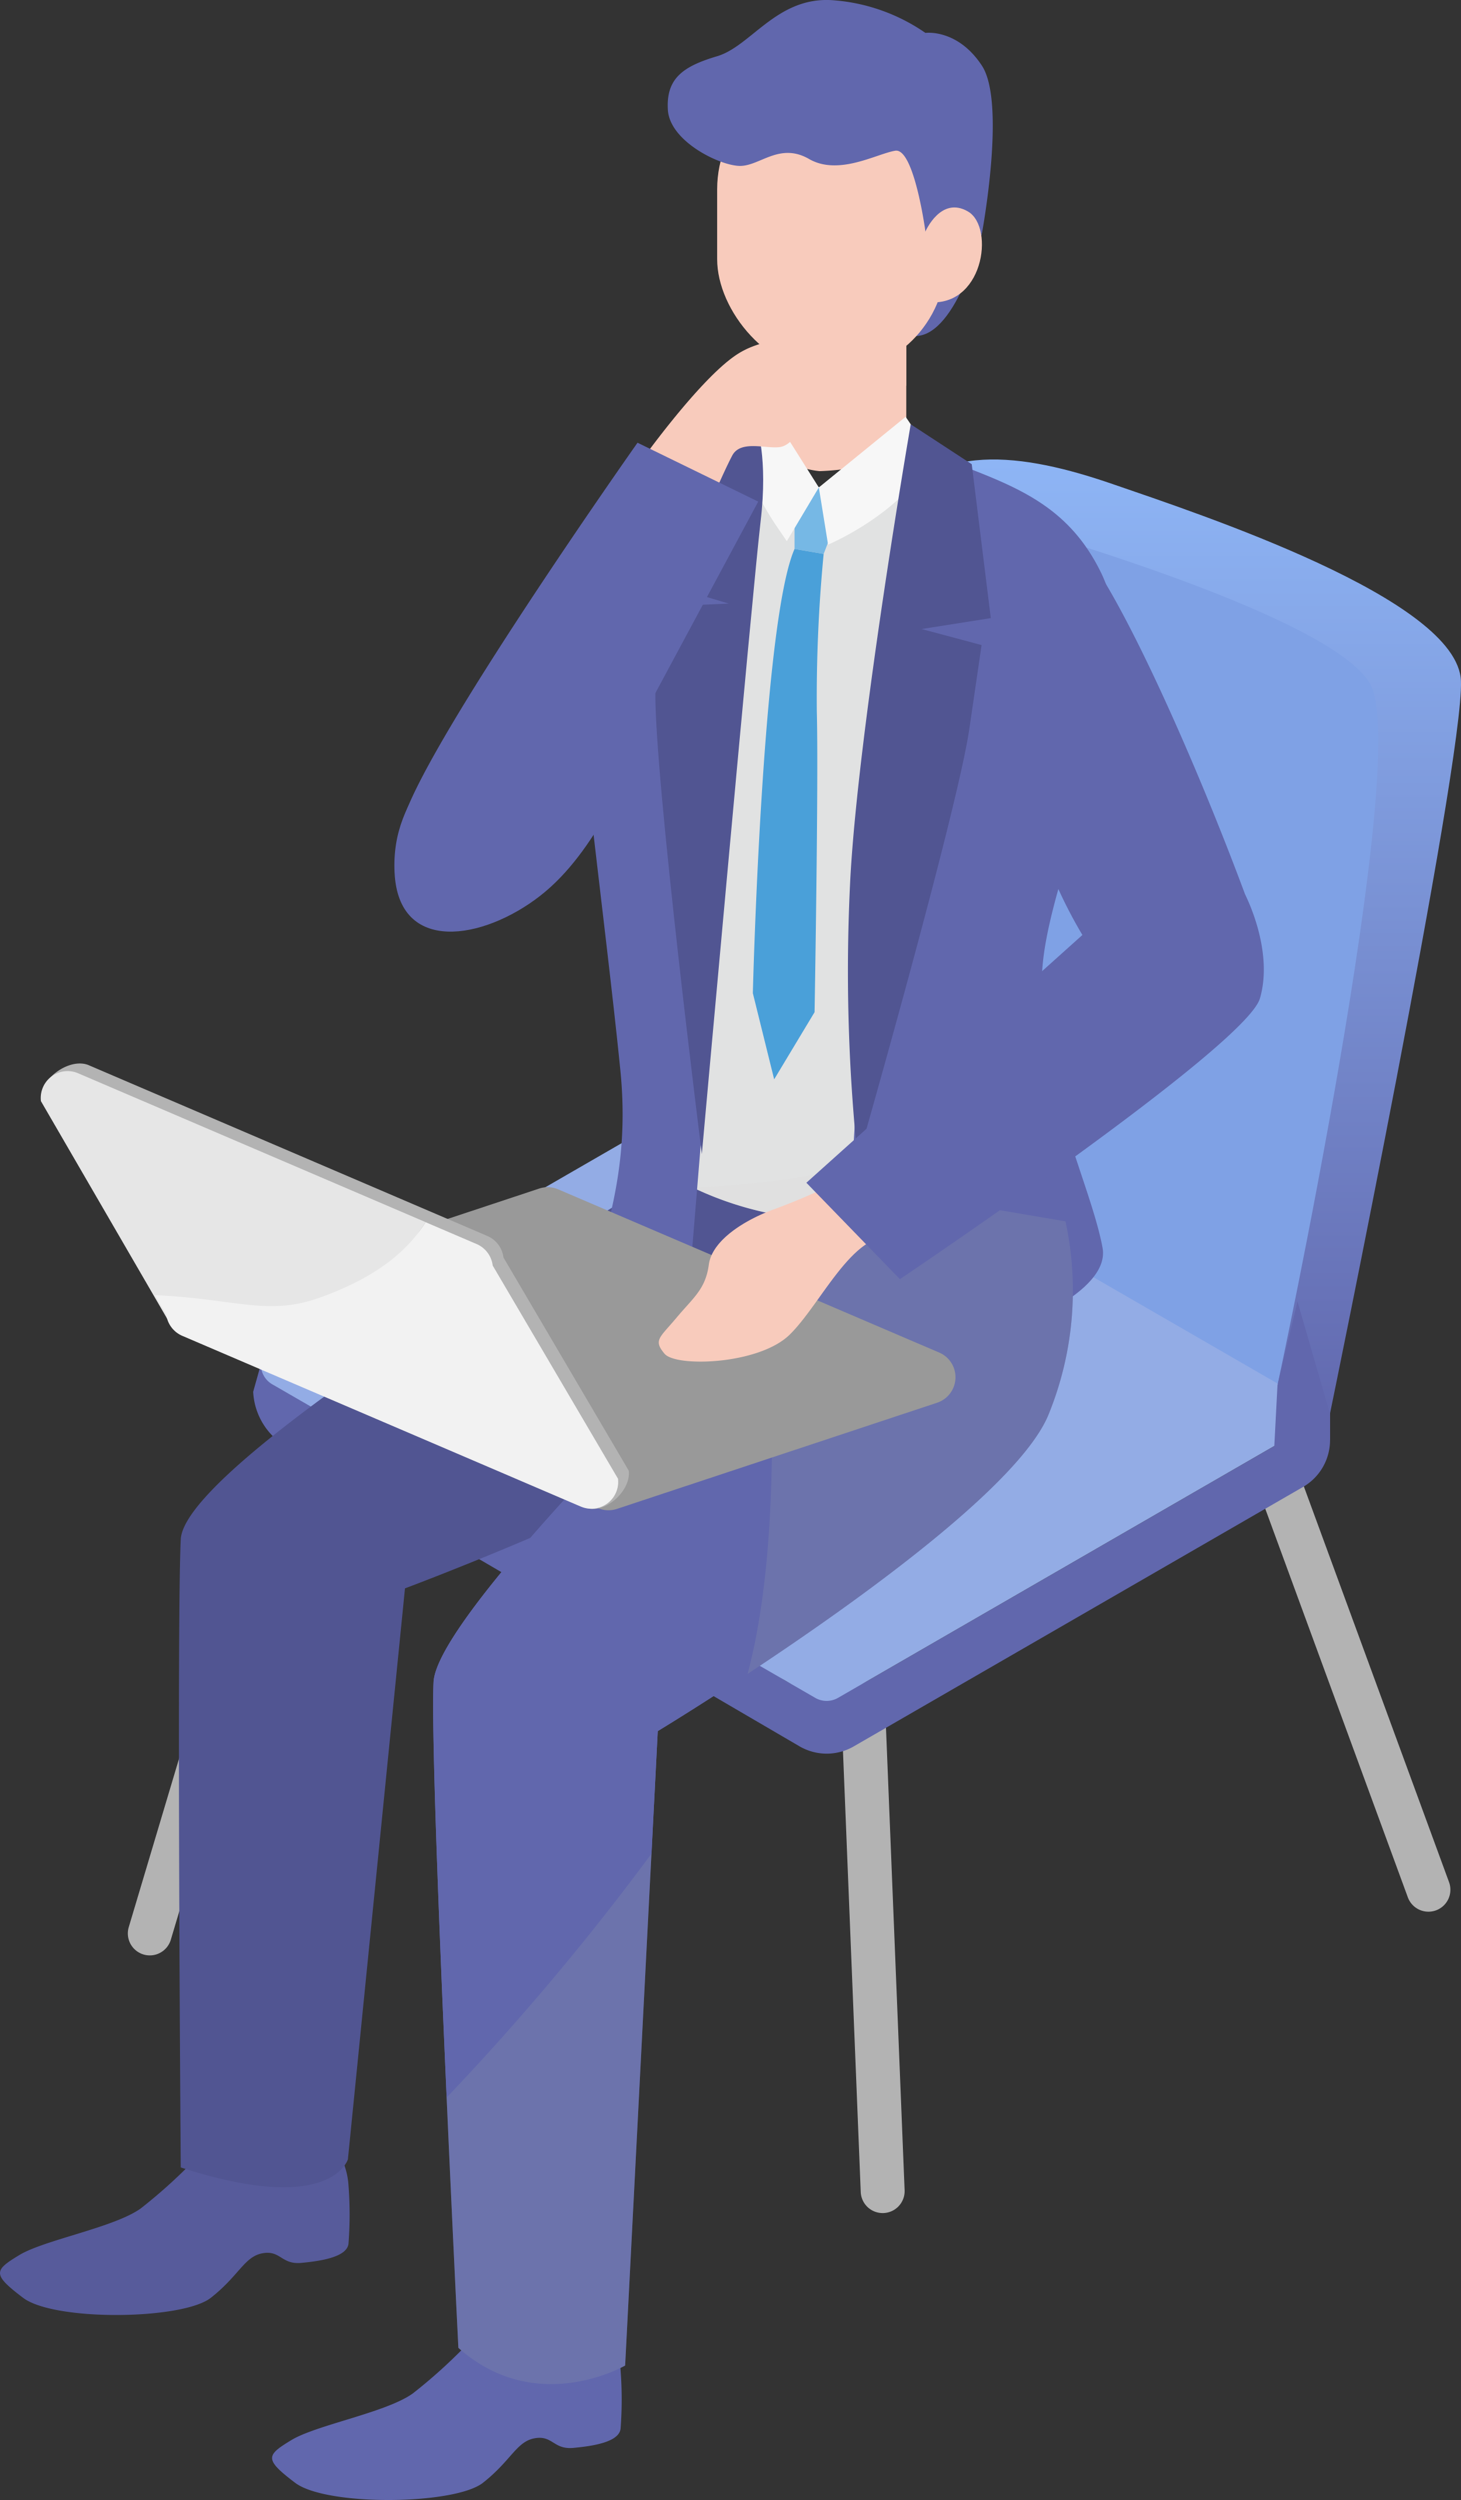
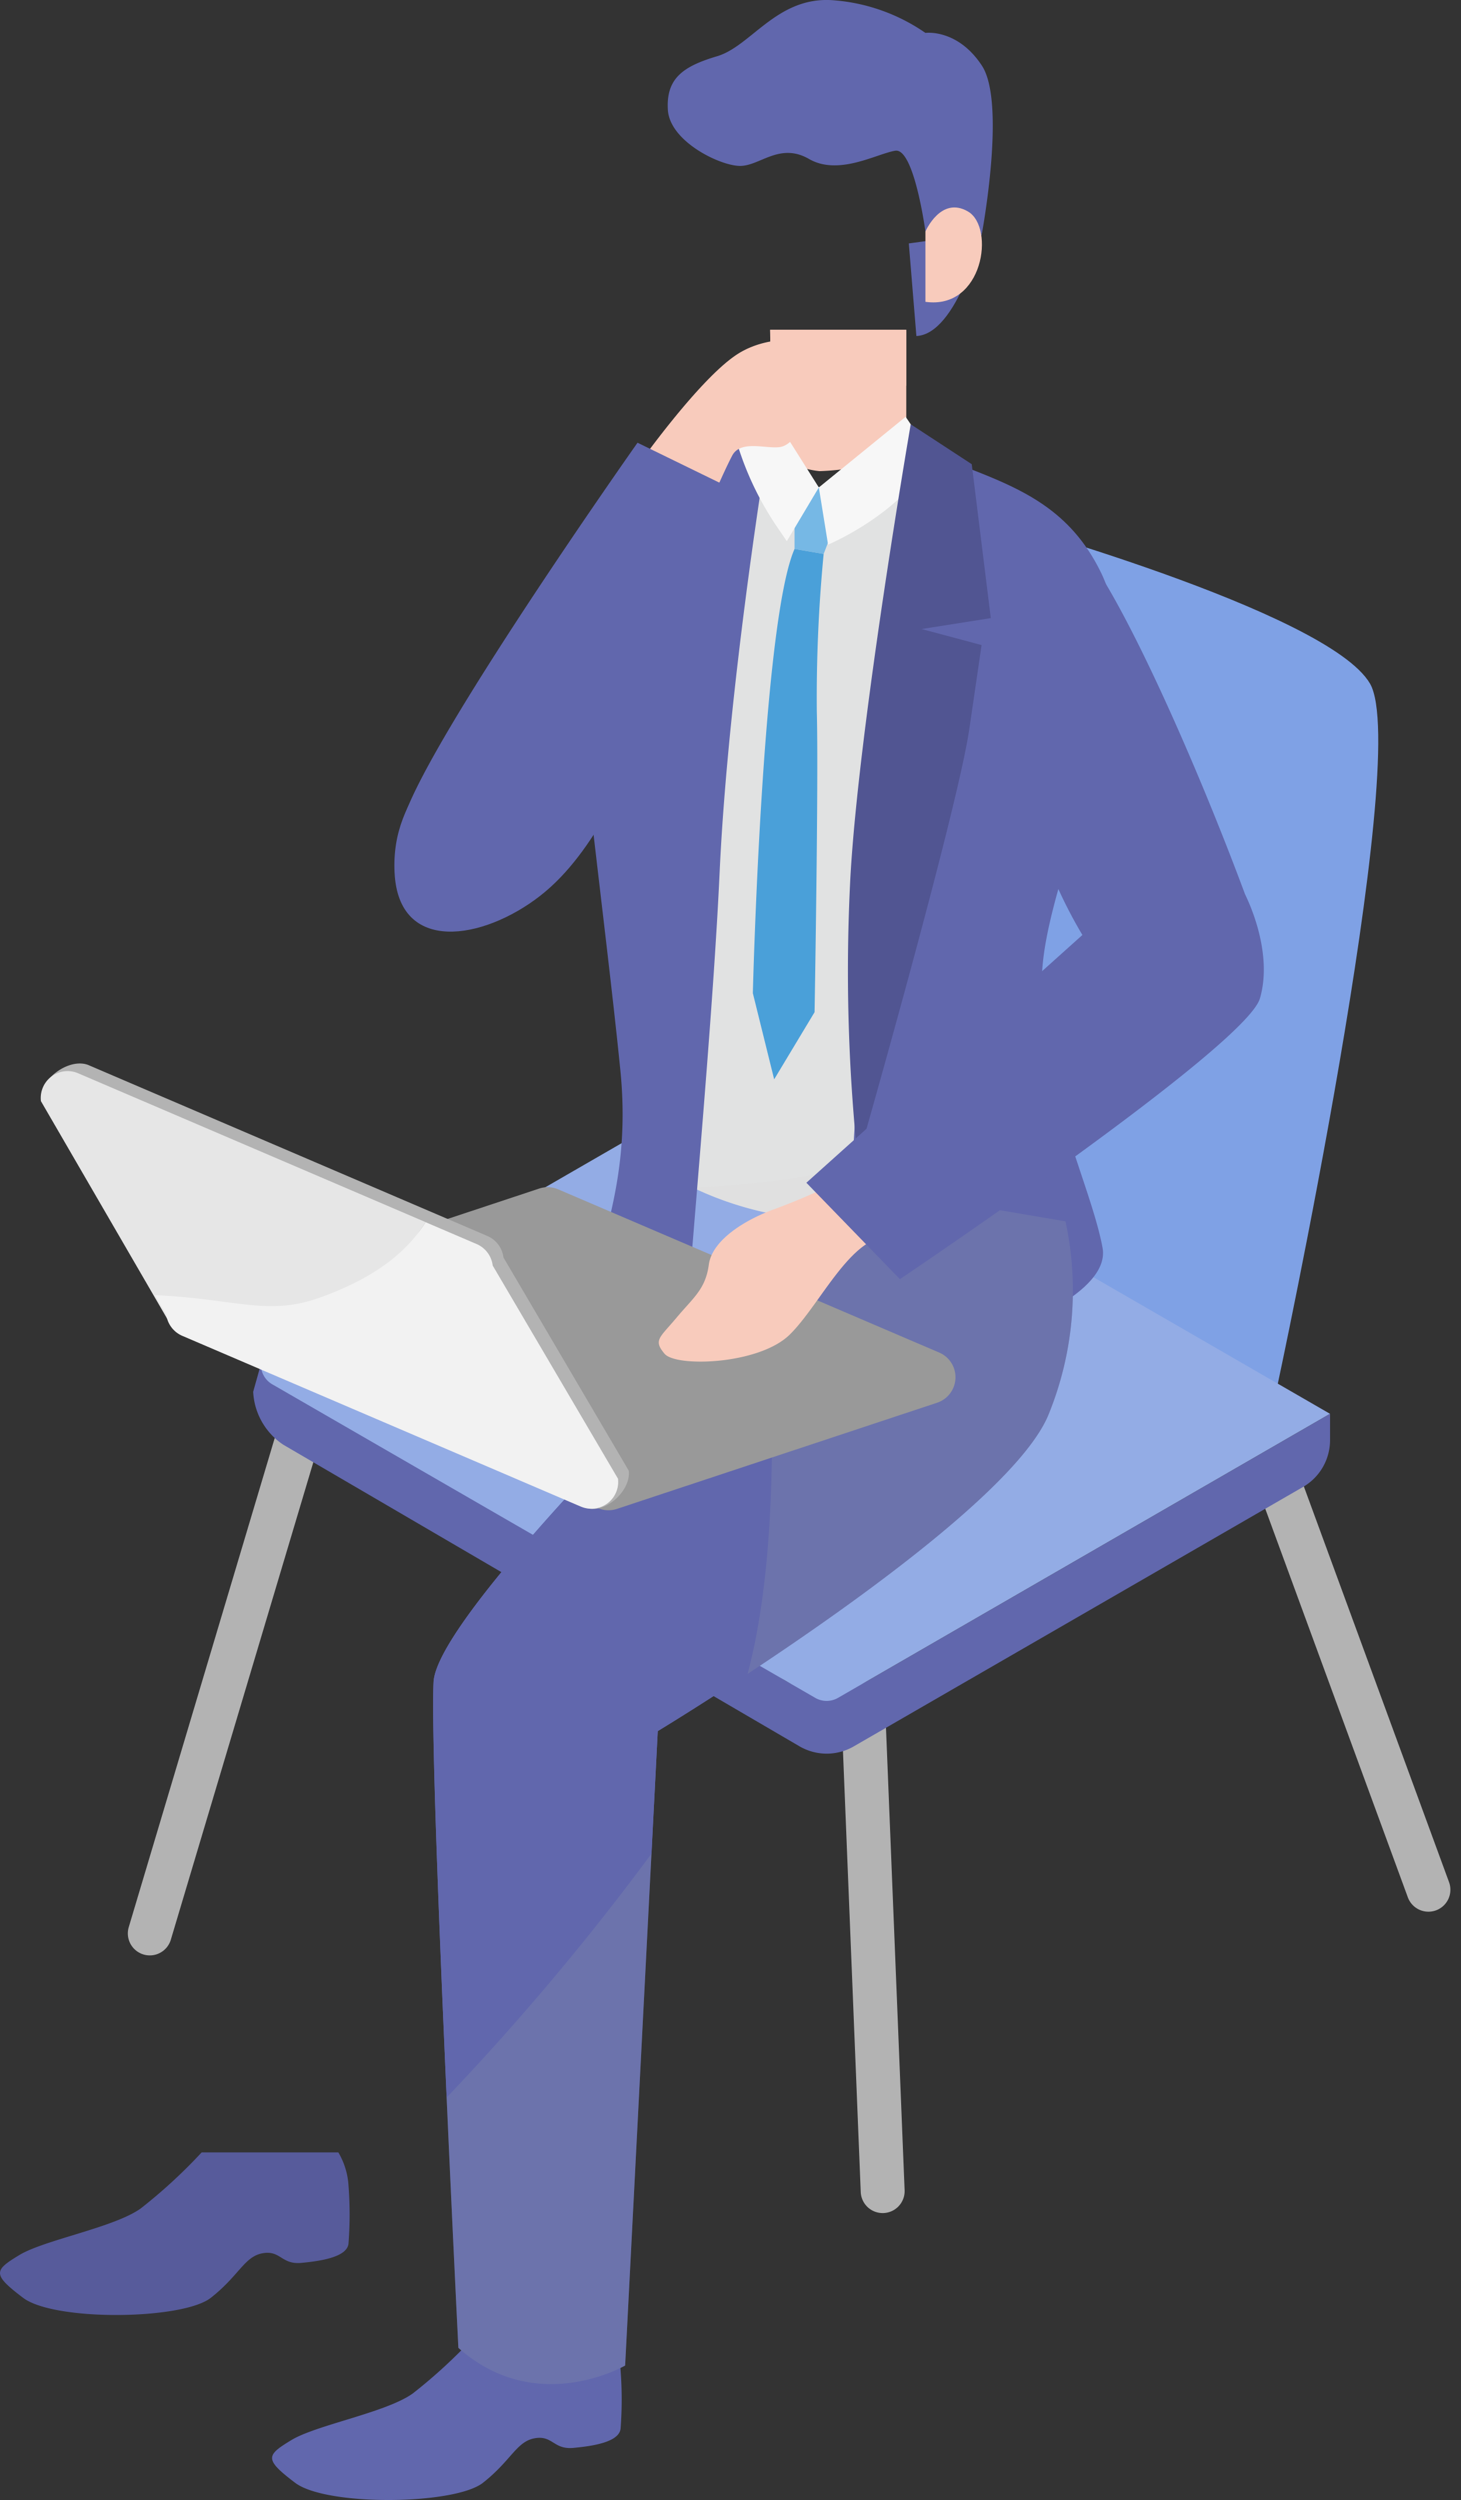
<svg xmlns="http://www.w3.org/2000/svg" width="141.453" height="242" viewBox="0 0 141.453 242">
  <rect x="0" y="0" width="141.453" height="242" fill="#333333" stroke="none" />
  <defs>
    <linearGradient id="linear-gradient" x1="0.5" y1="1" x2="0.5" gradientUnits="objectBoundingBox">
      <stop offset="0" stop-color="#6167ad" />
      <stop offset="0.999" stop-color="#8fb7f7" />
    </linearGradient>
    <clipPath id="clip-path">
      <path id="パス_2579" data-name="パス 2579" d="M1314.146,208.929c9.391,0,18.158,4.344,22.585,12.705s-4.35,24.391-4.764,32.79a88.321,88.321,0,0,0,1.511,20.991c1,5-10.74,8.908-20.065,8.908s-18.9-5.162-20.148-8.825,2.882-8.223,1.8-18.232-3.922-29.487-4.058-35.168S1293.73,208.929,1314.146,208.929Z" transform="translate(-1291.004 -208.929)" fill="none" />
    </clipPath>
  </defs>
  <g id="グループ_10121" data-name="グループ 10121" transform="translate(-1087.76 -59.2)">
-     <path id="パス_2557" data-name="パス 2557" d="M1396.527,310.121v-2.551s12.976-63.008,12.682-70.93-25.232-16.137-33.74-19.071-17.6-4.4-22,3.228-13.911,53.879-13.911,53.879Z" transform="translate(-180.001 -111.517)" fill="url(#linear-gradient)" />
    <path id="パス_2558" data-name="パス 2558" d="M1356.259,234.98s32.952,9.012,37.059,16.053-8.957,67.912-8.957,67.912L1332.457,294l-2.816-49.221Z" transform="translate(-172.915 -125.661)" fill="#7fa1e5" />
    <g id="グループ_10120" data-name="グループ 10120" transform="translate(1087.76 59.2)">
      <g id="グループ_10110" data-name="グループ 10110" transform="translate(12.376 103.959)">
        <path id="パス_2559" data-name="パス 2559" d="M1133.293,584.844a2.128,2.128,0,0,1-2.038-2.734l15.186-50.872a2.126,2.126,0,0,1,4.074,1.216l-15.186,50.872A2.127,2.127,0,0,1,1133.293,584.844Z" transform="translate(-1131.166 -499.522)" fill="#b3b3b3" />
        <path id="パス_2560" data-name="パス 2560" d="M1530.716,597.329a2.127,2.127,0,0,1-2-1.394l-14.671-39.977a2.126,2.126,0,1,1,3.991-1.465l14.671,39.977a2.126,2.126,0,0,1-2,2.859Z" transform="translate(-1404.787 -516.237)" fill="#b3b3b3" />
        <path id="パス_2561" data-name="パス 2561" d="M1377.518,684.7a2.125,2.125,0,0,1-2.122-2.04l-1.851-45.936a2.126,2.126,0,0,1,4.248-.171l1.851,45.936a2.126,2.126,0,0,1-2.038,2.209Z" transform="translate(-1304.436 -574.435)" fill="#b3b3b3" />
        <path id="パス_2562" data-name="パス 2562" d="M1225.2,549.826l-50.381-31.847-1.1,3.915a6.534,6.534,0,0,0,2.911,5.12l50,29.208a5.234,5.234,0,0,0,5.234,0l43.5-25.114a5.234,5.234,0,0,0,2.617-4.533v-2.551l-44.691,25.8A8.083,8.083,0,0,1,1225.2,549.826Z" transform="translate(-1161.583 -491.13)" fill="#6167ad" />
        <path id="パス_2563" data-name="パス 2563" d="M1177.46,453.854l52.571,30.352a2.2,2.2,0,0,0,2.2,0l47.631-27.5-56.974-32.894-45.429,26.229A2.2,2.2,0,0,0,1177.46,453.854Z" transform="translate(-1163.473 -423.812)" fill="#93ace5" />
      </g>
      <g id="グループ_10119" data-name="グループ 10119">
        <g id="グループ_10115" data-name="グループ 10115">
          <path id="パス_2564" data-name="パス 2564" d="M1120.517,789.934a7.156,7.156,0,0,1,.984,3.189,36.894,36.894,0,0,1,0,5.649c-.143,1.287-2.646,1.68-4.576,1.859s-2-1.251-3.754-.93-2.269,2.169-5,4.311-15.145,2.29-18.174,0-2.807-2.66-.369-4.137,9.161-2.66,11.746-4.506a50.322,50.322,0,0,0,5.91-5.435Z" transform="translate(-1087.76 -581.585)" fill="#575b9b" />
          <path id="パス_2565" data-name="パス 2565" d="M1212.9,852.748a7.156,7.156,0,0,1,.985,3.189,37.019,37.019,0,0,1,0,5.649c-.143,1.287-2.646,1.681-4.576,1.859s-2-1.251-3.754-.93-2.269,2.169-5,4.311-15.145,2.29-18.174,0-2.807-2.66-.37-4.137,9.161-2.66,11.746-4.507a50.287,50.287,0,0,0,5.91-5.435Z" transform="translate(-1153.801 -626.49)" fill="#6167ad" />
-           <path id="パス_2566" data-name="パス 2566" d="M1216.592,440.63a22.186,22.186,0,0,1,1.184,18.552c-3.948,10.263-47.368,26.447-47.368,26.447l-5.526,55.263s-1.579,5.526-16.184.789c0,0-.395-52.5,0-60.789s50.451-37.3,50.451-37.3Z" transform="translate(-1131.198 -331.876)" fill="#515592" />
          <path id="パス_2567" data-name="パス 2567" d="M1296.061,465.939a31.728,31.728,0,0,1-1.579,18.553c-3.947,10.263-37.894,30.789-37.894,30.789l-3.158,61.411s-8.612,5.021-16.146-1.712c0,0-2.8-56.146-2.407-64.436s42.631-47.763,42.631-47.763Z" transform="translate(-1192.904 -347.711)" fill="#6167ad" />
          <path id="パス_2568" data-name="パス 2568" d="M1241.134,237.007s-4.03,2.97-8.9,12.777-10.925,12.949-10.537,20.855,8.564,6.551,14.1,2.238,8.3-12.174,10.612-15.453S1255.091,234.61,1241.134,237.007Z" transform="translate(-1183.495 -186.165)" fill="#6167ad" />
          <path id="パス_2569" data-name="パス 2569" d="M1403.447,138.438s-2.373,9.759-6.347,9.934l-.733-8.964Z" transform="translate(-1308.376 -115.845)" fill="#6167ad" />
          <path id="パス_2570" data-name="パス 2570" d="M1362.457,171.174v11.851a23.61,23.61,0,0,1-8.4,1.828,7.968,7.968,0,0,1-4.57-2.014l-.208-11.665Z" transform="translate(-1274.711 -139.248)" fill="#f8cbbc" />
          <path id="パス_2571" data-name="パス 2571" d="M1362.457,176.561a8.33,8.33,0,0,1-6.819,3.087c-4.55-.122-6.268-3.087-6.268-3.087l-.1-5.387h13.182Z" transform="translate(-1274.711 -139.248)" fill="#f8cbbc" style="mix-blend-mode: multiply;isolation: isolate" />
-           <rect id="長方形_541" data-name="長方形 541" width="22.163" height="28.92" rx="11.082" transform="translate(91.597 36.167) rotate(-180)" fill="#f8cbbc" />
          <path id="パス_2572" data-name="パス 2572" d="M1339.452,81.611s-1.094-8.127-2.925-7.821-5.474,2.45-8.342.8-4.766.7-6.713.671-6.774-2.38-6.957-5.431,1.486-4.211,4.77-5.187,5.759-5.736,11.082-5.431a18.053,18.053,0,0,1,9.084,3.173s3.109-.427,5.471,3.173,0,16.232,0,16.232Z" transform="translate(-1249.853 -59.2)" fill="#6167ad" />
          <path id="パス_2573" data-name="パス 2573" d="M1402.008,131.958s1.49-3.477,4.123-1.937,1.49,9.536-4.123,8.742Z" transform="translate(-1312.409 -109.547)" fill="#f8cbbc" />
          <path id="パス_2574" data-name="パス 2574" d="M1439.078,243.863a28.186,28.186,0,0,0-5.349,22.412c2.489,13.386,10.387,23.022,14.047,24.371s12.533.668,7.525-12.815S1442.866,247.819,1439.078,243.863Z" transform="translate(-1334.736 -191.211)" fill="#6167ad" />
          <g id="グループ_10113" data-name="グループ 10113" transform="translate(55.366 39.795)">
            <path id="パス_2575" data-name="パス 2575" d="M1330.571,210.2c2.005-.209,2.809,4.125,5.317,4.125,2.234,0,8.268-3.835,10.381-3.348-1.1,6.611,0,27.416,0,39.971,0,10.889-2.927,26.43-3.234,34.277-.666.037-5.419,0-6.067,0a31.765,31.765,0,0,1-13.016-3c.848-9.72.145-28.353.693-39.239C1325.26,230.753,1329.63,215.631,1330.571,210.2Z" transform="translate(-1311.974 -206.94)" fill="#e1e2e2" />
            <path id="パス_2576" data-name="パス 2576" d="M1357.564,223.411l5.17.729-2.352,6.073-2.818-.484Z" transform="translate(-1336.003 -216.386)" fill="#76b8e5" />
            <path id="パス_2577" data-name="パス 2577" d="M1347.438,245.568l2.818.484a145.4,145.4,0,0,0-.663,15.242c.179,6.8-.218,29.116-.218,29.116l-3.911,6.5-2.064-8.341S1344.289,252.734,1347.438,245.568Z" transform="translate(-1325.876 -232.226)" fill="#4aa0d9" />
            <g id="グループ_10112" data-name="グループ 10112" transform="translate(2.583 2.896)">
              <g id="グループ_10111" data-name="グループ 10111" clip-path="url(#clip-path)">
                <path id="パス_2578" data-name="パス 2578" d="M1330.338,232.5s-1.156,18.572-7.825,30.975-.352,20.412-3.664,26.952-23.052,8.44-36.906,7.519l26.069,10.068,28.613-1.349,2.309-47.258V232.627Z" transform="translate(-1284.526 -225.782)" fill="#dbdcdc" opacity="0.32" style="mix-blend-mode: multiply;isolation: isolate" />
              </g>
            </g>
            <path id="パス_2580" data-name="パス 2580" d="M1380.064,217.264a2.89,2.89,0,0,1,3.87-2.3c6.284,2.424,11.61,4.173,14.884,10.921,5.044,10.4-5.262,28.381-5.734,38.827s4.726,20.282,5.864,26.494c.942,5.138-12.754,10.051-21.9,11.356a2.909,2.909,0,0,1-3.307-2.984c.357-10.4,1.773-23.576,1.773-35.713C1375.513,249.986,1378.514,227.8,1380.064,217.264Z" transform="translate(-1347.565 -210.211)" fill="#6167ad" />
            <path id="パス_2581" data-name="パス 2581" d="M1284.562,294.812c-1.446-4.628,3.337-10.388,2.084-23.033s-4.541-37.252-4.7-44.429c-.128-5.874,2.07-13.272,15.824-15.767a2.287,2.287,0,0,1,2.674,2.581c-1.285,8.438-3.567,24.8-4.192,38.37-.576,12.5-2.241,30.982-3.257,43.859a2.288,2.288,0,0,1-3.58,1.688C1286.8,296.295,1285.09,296.5,1284.562,294.812Z" transform="translate(-1281.943 -207.904)" fill="#6167ad" />
            <path id="パス_2582" data-name="パス 2582" d="M1341.666,198.773l4.666,7.39-3.1,5.2-.9-1.318a29.779,29.779,0,0,1-3.658-7.356l-.107-.319Z" transform="translate(-1322.419 -198.773)" fill="#f7f7f7" />
            <path id="パス_2583" data-name="パス 2583" d="M1365.812,207.541l.894,5.535s7.2-2.986,10.111-8.544l-2.6-3.831Z" transform="translate(-1341.899 -200.151)" fill="#f7f7f7" />
            <path id="パス_2584" data-name="パス 2584" d="M1381.775,203.249s-5.037,29.2-5.844,43.9a174.154,174.154,0,0,0,.72,27.271s9.618-33.6,10.8-41.7l1.185-8.1-5.808-1.553,6.7-1.056-1.845-14.9Z" transform="translate(-1348.965 -201.973)" fill="#515592" />
-             <path id="パス_2585" data-name="パス 2585" d="M1320.08,203.746s1.135,3.035.394,9.283-5.687,61.217-5.687,61.217-4.639-36.761-4.5-44.871l.136-8.11,6.97-.306-7.109-2.115,5.219-12.29S1318.349,203.91,1320.08,203.746Z" transform="translate(-1302.201 -202.328)" fill="#515592" />
          </g>
          <g id="グループ_10114" data-name="グループ 10114" transform="translate(41.936 115.07)">
            <path id="パス_2586" data-name="パス 2586" d="M1308.976,644.9a87.215,87.215,0,0,0,7.129-11.451,31.694,31.694,0,0,0,2.178-5.955c-5.046,3.329-8.7,5.536-8.7,5.536Z" transform="translate(-1287.838 -580.531)" fill="none" />
            <path id="パス_2587" data-name="パス 2587" d="M1256.588,540.194s3.651-2.207,8.7-5.536c2.881-10.775,2.611-26.078,1.876-37.027-12.532,12.269-32.016,32.208-32.283,37.826-.219,4.6.545,23.913,1.27,40.209a247.768,247.768,0,0,0,19.83-23.6Z" transform="translate(-1234.839 -487.695)" fill="#6167ad" />
            <path id="パス_2588" data-name="パス 2588" d="M1341.617,509.744c10.342-6.822,26.545-18.355,29.2-25.253a31.728,31.728,0,0,0,1.579-18.553l-18.553-3.158s-4.389,4.1-10.348,9.937C1344.228,483.667,1344.5,498.97,1341.617,509.744Z" transform="translate(-1311.172 -462.781)" fill="#8890aa" opacity="0.3" style="mix-blend-mode: multiply;isolation: isolate" />
            <path id="パス_2589" data-name="パス 2589" d="M1256.708,738.084l2.547-49.541a247.742,247.742,0,0,1-19.831,23.6c.582,13.087,1.137,24.226,1.137,24.226C1248.1,743.1,1256.708,738.084,1256.708,738.084Z" transform="translate(-1238.118 -624.173)" fill="#8890aa" opacity="0.3" style="mix-blend-mode: multiply;isolation: isolate" />
          </g>
        </g>
        <g id="グループ_10118" data-name="グループ 10118" transform="translate(3.943 102.944)">
          <path id="パス_2590" data-name="パス 2590" d="M1194.343,493.3l-36.895-15.8a2.6,2.6,0,0,1,.205-4.852l31.007-10.28a2.6,2.6,0,0,1,1.84.078l36.894,15.8a2.6,2.6,0,0,1-.205,4.852l-31.007,10.28A2.6,2.6,0,0,1,1194.343,493.3Z" transform="translate(-1140.396 -450.261)" fill="#999" />
          <g id="グループ_10117" data-name="グループ 10117">
            <path id="パス_2591" data-name="パス 2591" d="M1154.461,463.215l-37.944-17.38a2.6,2.6,0,0,1-1.556-2.079l-13.109-20.034c-.237-1.985,2.738-4.089,4.576-3.3l38.583,16.527a2.6,2.6,0,0,1,1.556,2.079l12.134,20.641C1158.938,461.651,1156.3,464,1154.461,463.215Z" transform="translate(-1101.768 -420.251)" fill="#b3b3b3" />
            <g id="グループ_10116" data-name="グループ 10116" transform="translate(0 0.737)">
              <path id="パス_2592" data-name="パス 2592" d="M1129.724,447.3a39.847,39.847,0,0,0,9.131-9.845l-33.644-14.412a2.6,2.6,0,0,0-3.6,2.7l12.243,21.1C1121.4,446.584,1122.751,452.848,1129.724,447.3Z" transform="translate(-1101.591 -422.834)" fill="#e6e6e6" />
              <path id="パス_2593" data-name="パス 2593" d="M1143.03,485.132l38.583,16.527a2.6,2.6,0,0,0,3.6-2.695l-12.134-20.641a2.6,2.6,0,0,0-1.556-2.079l-4.938-2.115c-1.826,2.9-4.931,5.414-10.3,7.32-5.044,1.791-8.106.088-15.908-.258l1.094,1.863A2.6,2.6,0,0,0,1143.03,485.132Z" transform="translate(-1129.32 -459.503)" fill="#f2f2f2" />
            </g>
          </g>
        </g>
        <path id="パス_2594" data-name="パス 2594" d="M1328.711,460.565a62.734,62.734,0,0,1-6,2.586c-2.864,1.016-6.091,3.006-6.409,5.388s-1.482,3.176-3.123,5.135-2.276,2.171-1.165,3.494,9.158,1.059,12.122-1.853,5.876-9.529,9.687-9.529Z" transform="translate(-1247.674 -346.127)" fill="#f8cbbc" />
        <path id="パス_2595" data-name="パス 2595" d="M1404.074,360.285s2.79,5.365,1.418,10.031-34.854,27.169-34.854,27.169l-9.056-9.331,29.777-26.723a8.712,8.712,0,0,1,5.777-2.227C1399.635,359.191,1402.792,359.374,1404.074,360.285Z" transform="translate(-1283.509 -273.665)" fill="#6167ad" />
        <path id="パス_2596" data-name="パス 2596" d="M1304.421,186.688s5.871-8.3,9.573-10.721,9.7-1.659,11.359,1.531a5.536,5.536,0,0,1-1.149,6.892c-1.276,1.149-1.708-1.729-2.841-1.729s-1.852,2.058-3.19,2.264-3.808-.72-4.631.823-2.676,5.866-2.676,5.866Z" transform="translate(-1242.646 -141.653)" fill="#f8cbbc" />
        <path id="パス_2597" data-name="パス 2597" d="M1234.223,254.552c-4.493,1.633-9.5,2.666-10.988-1.876-.255-.777.2-4.623.148-5.463-.293-4.854,22.894-37.711,22.894-37.711l11.686,5.7-18.937,35.246a8.713,8.713,0,0,1-4.678,4.056Z" transform="translate(-1184.552 -166.647)" fill="#6167ad" />
      </g>
    </g>
-     <path id="パス_2598" data-name="パス 2598" d="M1525.463,511.916l-.321,3.555-5.228,2.614.469-8.939,1.936-8.1Z" transform="translate(-308.937 -315.863)" fill="#6167ad" />
  </g>
</svg>